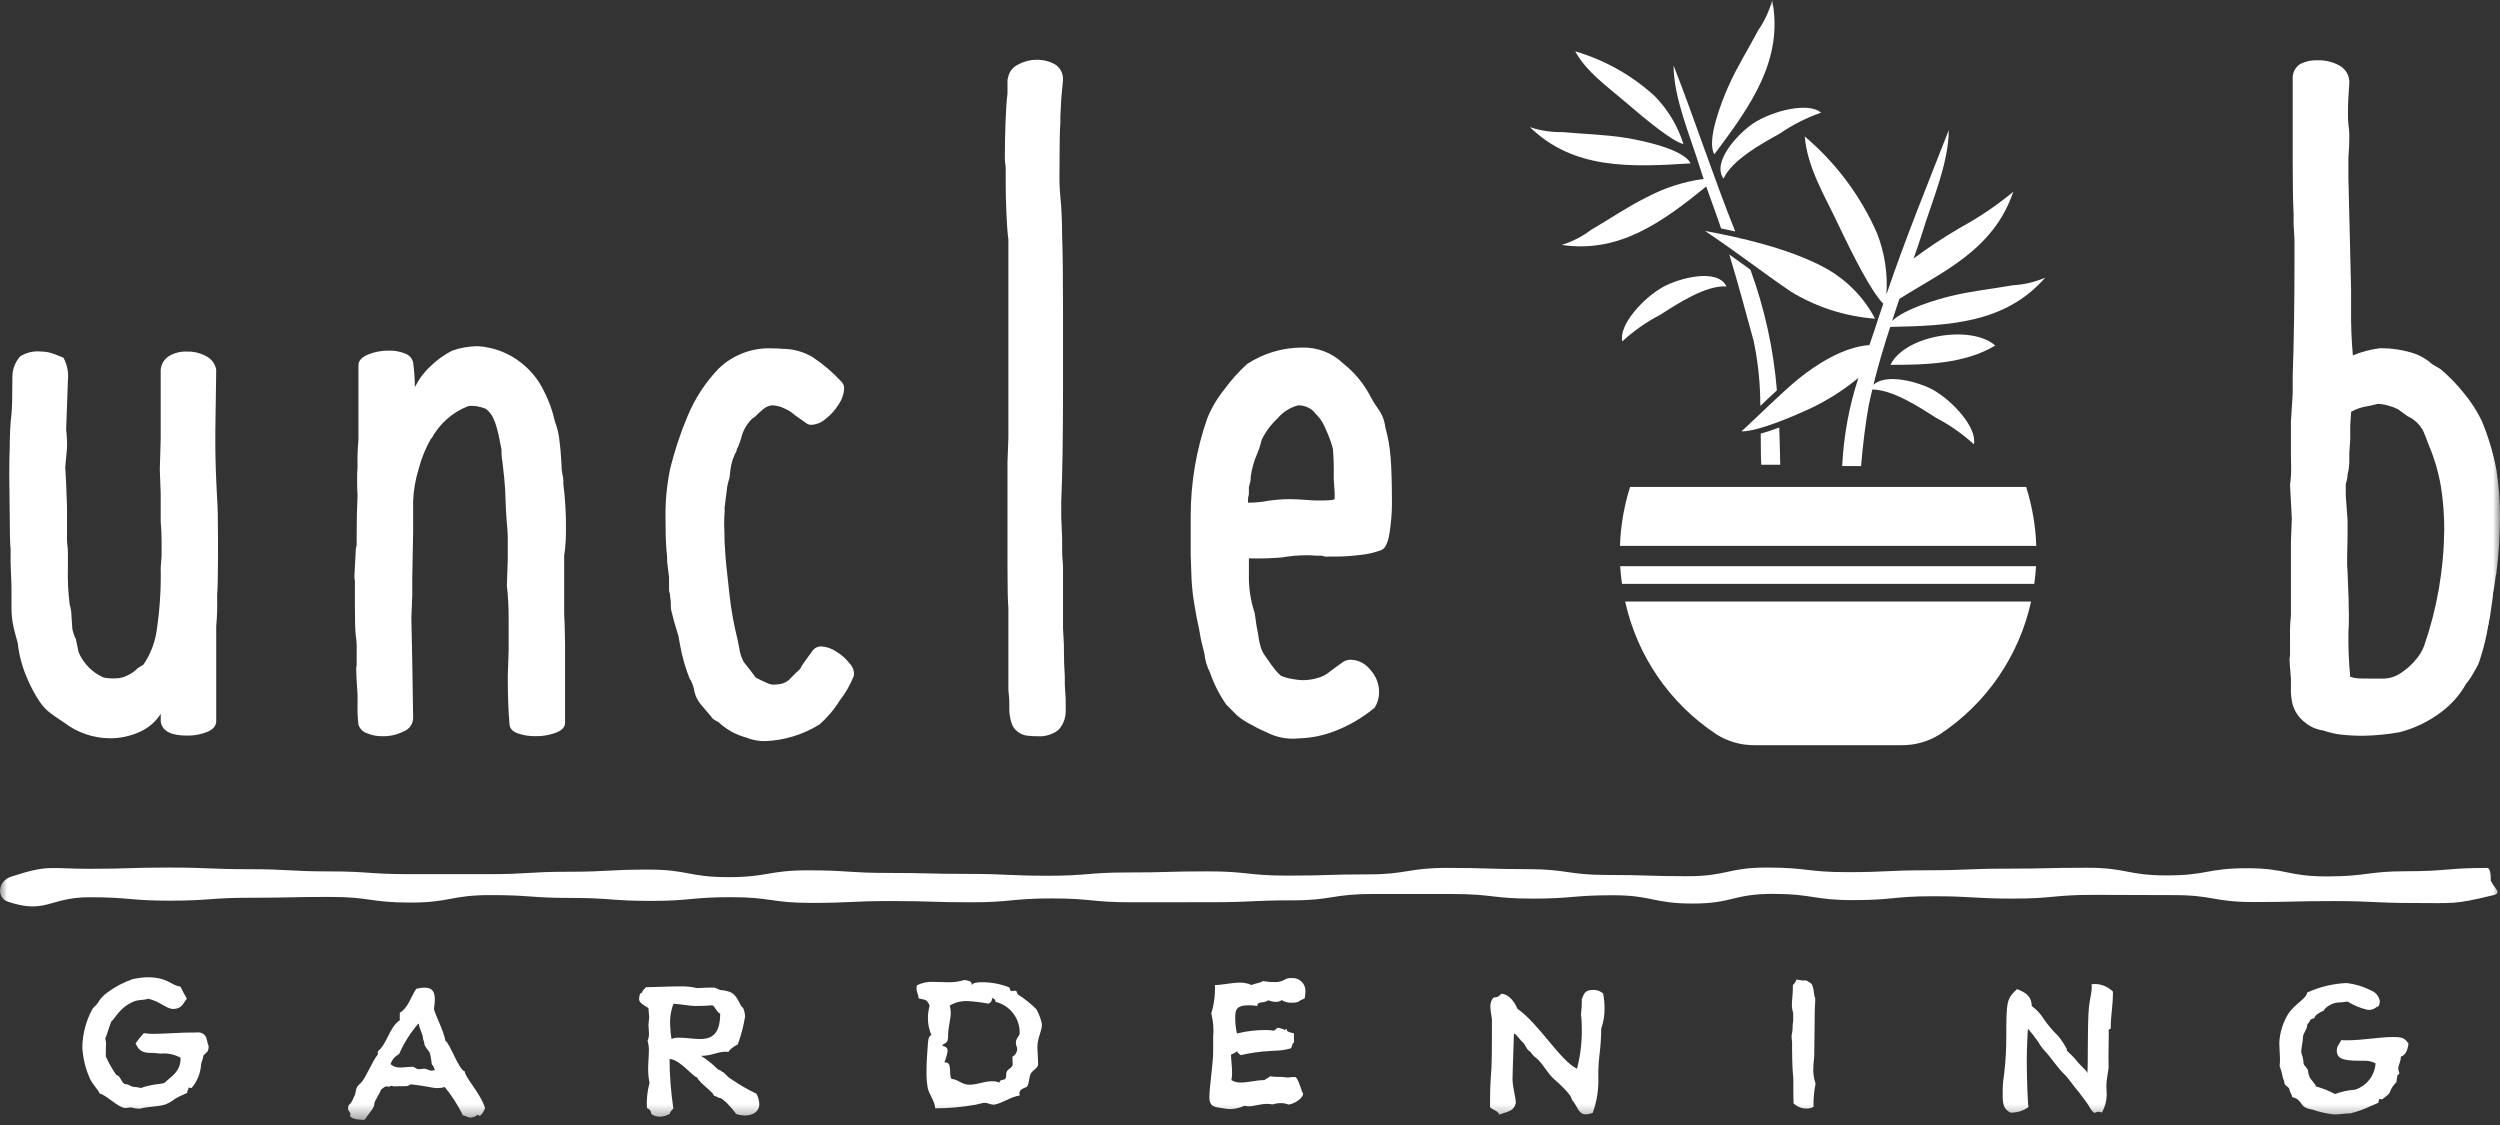
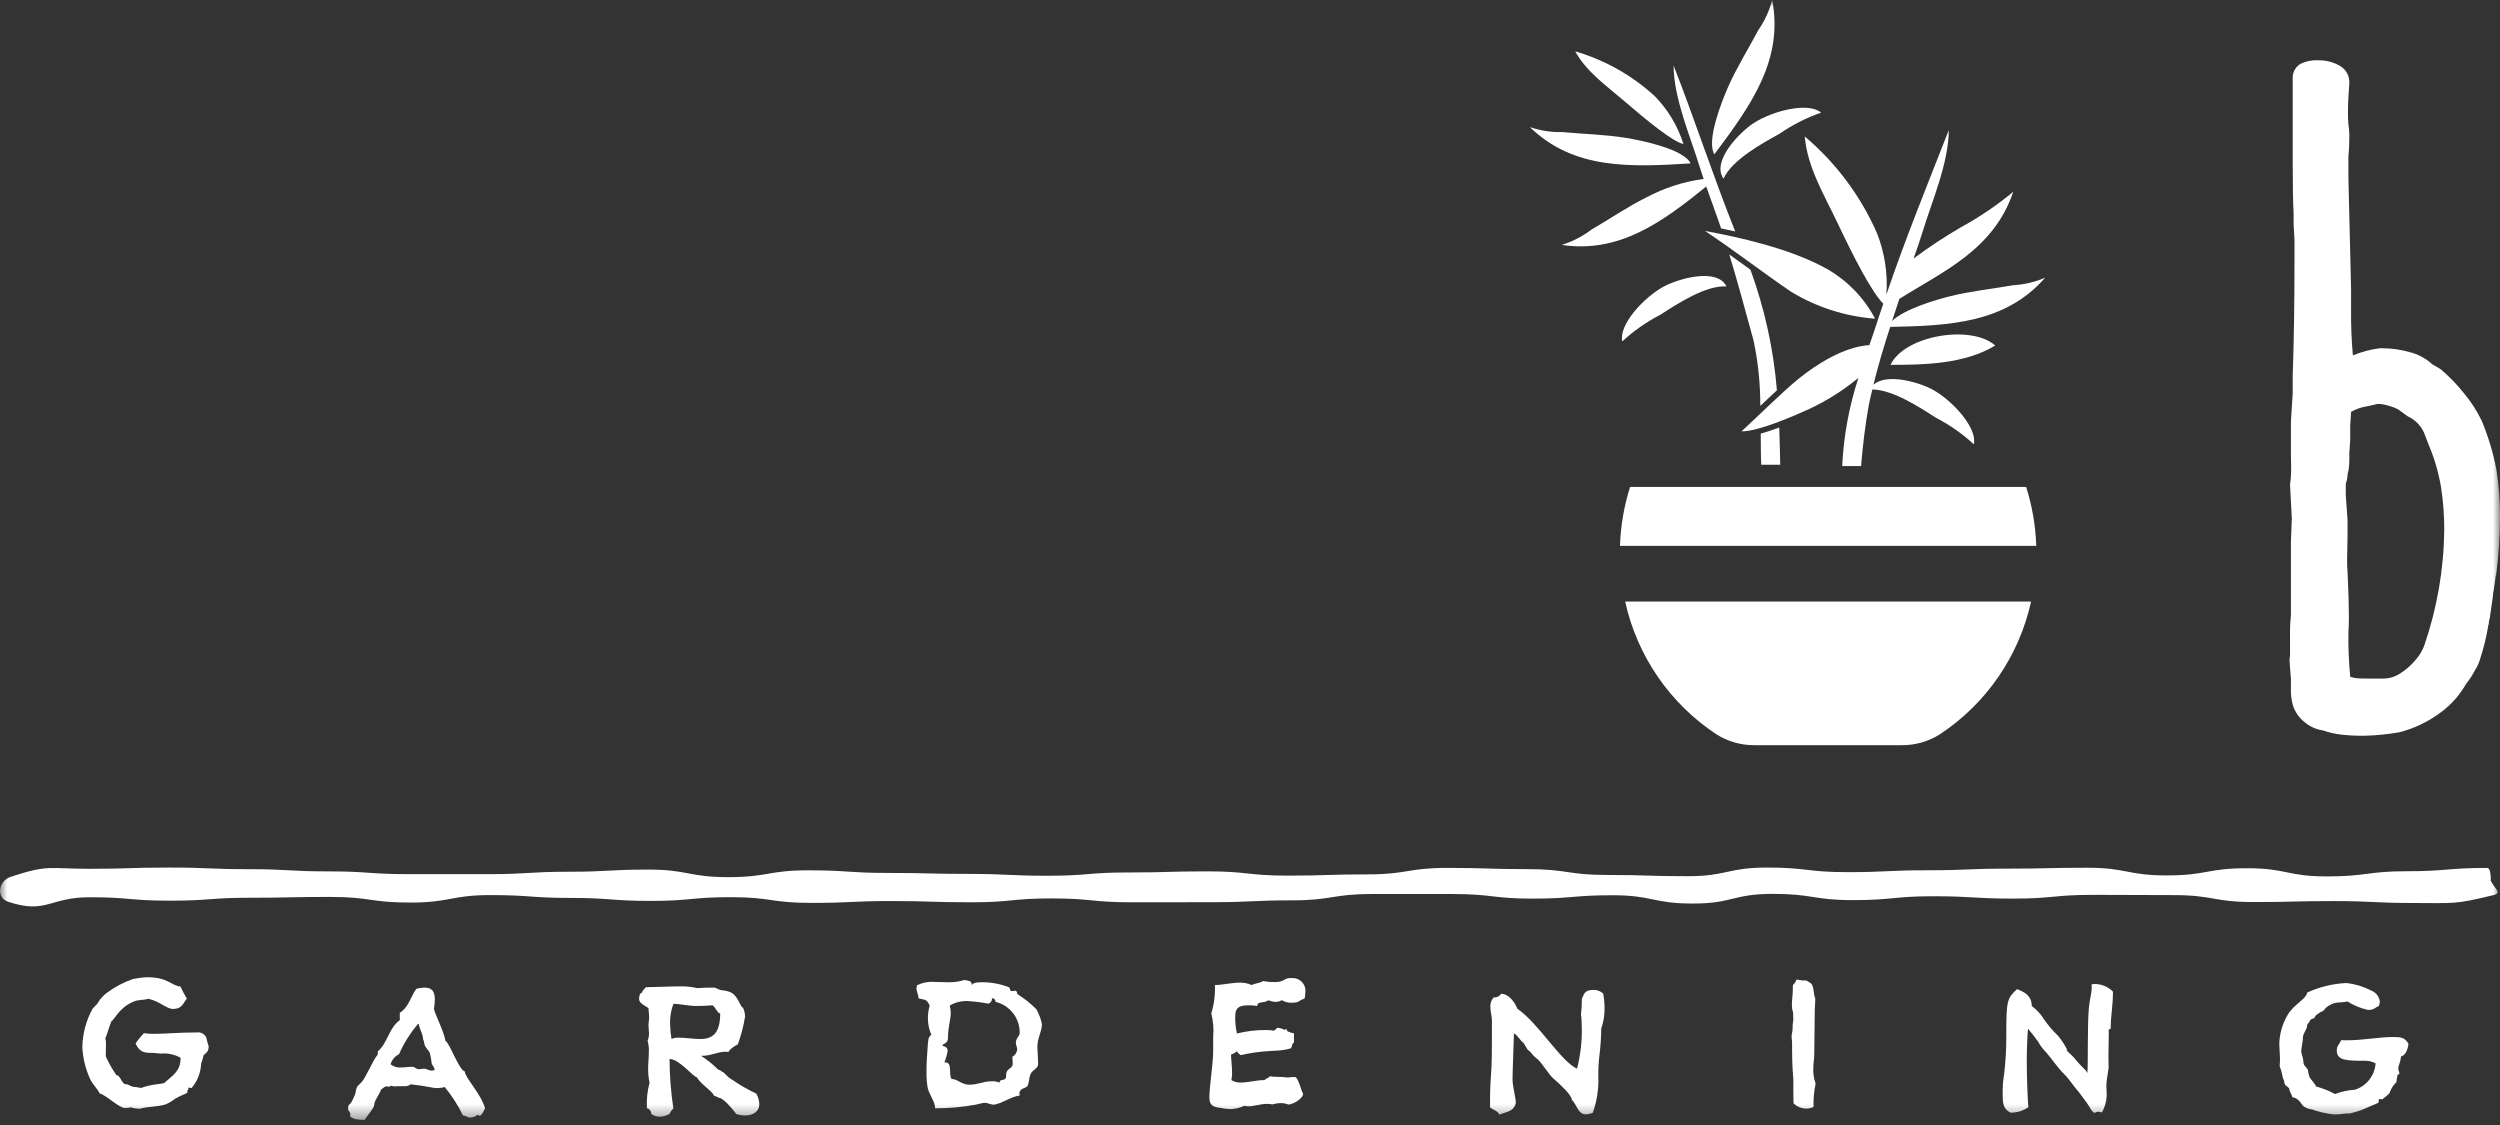
<svg xmlns="http://www.w3.org/2000/svg" width="180" height="81" viewBox="0 0 180 81" fill="none">
  <rect x="0" y="0" width="180" height="81" fill="#333333" stroke="none" />
  <mask id="mask0_505_2028" style="mask-type:luminance" maskUnits="userSpaceOnUse" x="0" y="0" width="180" height="81">
    <path d="M180 0H0V80.626H180V0Z" fill="white" />
  </mask>
  <g mask="url(#mask0_505_2028)">
    <path d="M12.467 72.644C11.967 72.644 11.507 72.082 10.659 71.907C10.433 72.02 10.01 71.958 9.672 72.094C8.588 72.518 8.276 73.38 8.014 73.542C7.814 74.04 7.664 74.665 7.578 74.739C7.626 74.93 7.643 75.128 7.627 75.325C7.627 75.587 7.615 75.761 7.615 76.061C7.829 76.531 8.084 76.981 8.376 77.406C8.713 77.444 8.735 78.067 9.087 78.067C9.287 78.067 9.41 78.267 9.749 78.267C9.885 78.267 10.022 78.329 10.171 78.329C10.235 78.329 10.309 78.267 10.384 78.254C10.747 78.151 11.118 78.08 11.494 78.042C11.603 78.029 11.711 78.008 11.818 77.98C12.454 77.406 13.004 77.132 13.004 76.159C12.567 75.915 12.066 75.811 11.568 75.859C11.443 75.859 11.21 75.81 11.056 75.81C10.395 75.81 10.058 75.785 9.759 75.124C9.939 74.863 10.139 74.617 10.358 74.388C10.601 74.424 10.848 74.441 11.094 74.438C11.506 74.438 11.83 74.413 12.403 74.388C13.089 74.351 13.613 74.338 14.15 74.338C14.268 74.319 14.39 74.332 14.502 74.375C14.614 74.419 14.712 74.493 14.786 74.588C14.898 74.725 14.911 75.061 15.023 75.323C15.01 75.785 14.873 75.736 14.636 76.009C14.636 76.259 14.473 76.471 14.473 76.708C14.424 77.311 14.183 77.884 13.787 78.342C13.715 78.336 13.643 78.319 13.576 78.292C13.576 78.516 13.476 78.442 13.476 78.691C13.177 78.828 12.952 78.916 12.64 79.09C12.421 79.258 12.182 79.401 11.93 79.514C11.28 79.714 10.67 79.651 10.084 79.826C9.86 79.827 9.636 79.794 9.422 79.727C9.284 79.763 9.141 79.779 8.998 79.776C8.562 79.776 7.577 78.79 7.165 78.728C7.127 78.516 6.653 78.08 6.467 77.643C6.156 76.945 5.974 76.197 5.929 75.435C5.938 74.463 6.186 73.508 6.652 72.655C6.714 72.543 6.951 72.354 7.026 72.242C7.204 71.919 7.457 71.642 7.762 71.435C8.308 71.036 8.911 70.72 9.549 70.498C9.89 70.423 10.236 70.378 10.584 70.361C12.108 70.361 12.288 70.948 12.991 71.034C13.104 71.284 13.316 71.662 13.453 71.907C13.167 72.244 13.105 72.644 12.467 72.644Z" fill="white" />
    <path d="M33.333 80.315C32.978 79.584 32.539 78.897 32.024 78.268C31.845 78.317 31.66 78.343 31.474 78.344C31.151 78.344 30.64 78.182 29.567 78.07C29.462 78.158 29.329 78.207 29.192 78.206C28.943 78.206 28.544 78.206 28.358 78.219C28.293 78.198 28.226 78.186 28.158 78.182C28.083 78.182 28.033 78.206 28.033 78.272C27.958 78.227 27.87 78.21 27.784 78.223C27.709 78.223 27.534 78.386 27.425 78.46C27.425 78.597 26.951 79.283 26.951 79.47C26.951 79.782 26.627 80.057 26.253 80.631C25.941 80.631 25.393 80.617 25.192 80.356C25.218 80.32 25.231 80.275 25.23 80.231C25.23 80.057 25.055 79.982 25.055 79.819C25.092 79.445 25.145 79.606 25.292 79.371C25.373 79.241 25.441 79.102 25.492 78.958C25.654 78.696 25.567 78.498 25.741 78.21C25.778 78.16 25.953 77.998 26.003 77.948C26.327 77.636 26.827 76.352 27.201 75.927V75.7C27.887 75.139 28.023 73.967 28.785 73.457V72.919C29.408 72.545 29.558 71.797 29.97 71.199C30.174 71.14 30.385 71.11 30.597 71.109C31.158 71.109 31.308 71.468 31.308 71.958C31.305 72.179 31.284 72.4 31.246 72.618C31.246 72.892 31.981 74.277 32.068 74.938C32.355 75.05 33.041 77.046 33.466 77.145C33.466 77.57 34.613 78.729 34.925 79.79C34.862 79.94 34.675 80.328 34.538 80.328C34.511 80.331 34.482 80.326 34.458 80.312C34.433 80.299 34.413 80.278 34.401 80.253C34.239 80.395 34.03 80.471 33.815 80.466C33.703 80.466 33.515 80.316 33.34 80.316M31.302 77.034C31.265 76.882 31.192 76.741 31.091 76.623C31.06 76.354 31.014 76.087 30.953 75.824C30.854 75.6 30.542 75.363 30.542 75.076C30.542 74.977 30.452 74.851 30.452 74.751C30.452 74.465 30.203 74.103 30.152 73.716H30.104C29.541 74.373 29.079 75.108 28.732 75.9C28.586 75.973 28.457 76.074 28.352 76.198C28.247 76.323 28.168 76.467 28.12 76.623C28.311 76.785 28.556 76.87 28.806 76.86C29.192 76.86 29.306 76.81 29.717 76.81C29.841 76.81 29.979 76.984 30.14 76.984C30.265 76.984 30.403 76.947 30.54 76.947C30.764 76.947 30.826 77.084 31.089 77.084C31.162 77.084 31.235 77.067 31.3 77.034" fill="white" />
    <path d="M46.891 80.203C46.892 80.109 46.861 80.018 46.805 79.944C46.748 79.869 46.669 79.815 46.579 79.79C46.542 79.177 46.605 78.562 46.766 77.97C46.696 77.625 46.663 77.274 46.666 76.922C46.666 76.563 46.716 76.1 46.716 75.775C46.736 75.493 46.706 75.21 46.626 74.939C46.7 74.761 46.734 74.57 46.726 74.377C46.726 74.228 46.688 73.941 46.688 73.779C46.688 73.641 46.738 73.421 46.738 73.281C46.738 73.043 46.688 72.731 46.688 72.582C46.464 72.432 46.015 72.223 46.015 71.954C46.015 71.685 46.077 71.48 46.239 71.467C46.239 71.28 46.44 71.205 46.501 71.08C46.975 71.08 48.184 71.018 49.046 71.018C49.432 71.013 49.817 71.055 50.193 71.143C50.605 71.118 51 71.106 51.391 71.106C51.565 71.106 51.764 71.28 51.939 71.292C52.166 71.307 52.389 71.358 52.6 71.442C53.174 71.716 53.274 72.502 53.496 72.552C53.588 72.752 53.639 72.969 53.646 73.188C53.537 73.873 53.361 74.545 53.123 75.196C52.848 75.321 52.461 75.621 52.461 75.735C52.391 75.725 52.321 75.721 52.25 75.723C51.651 75.723 51.239 76.022 50.478 76.022C50.911 76.298 51.312 76.62 51.676 76.981C51.701 77.019 51.987 77.093 51.975 77.169C52.162 77.169 52.237 77.467 52.736 77.755C53.281 78.131 53.856 78.461 54.456 78.742C54.586 78.971 54.659 79.227 54.669 79.49C54.669 80.052 54.194 80.314 53.634 80.314C53.417 80.313 53.202 80.275 52.998 80.202C52.818 79.914 52.061 79.054 51.813 79.054C51.738 79.054 51.564 78.917 51.401 78.892C51.389 78.642 50.365 77.995 50.191 77.57C49.929 77.57 48.919 76.248 48.208 76.248C48.212 77.442 48.304 78.634 48.483 79.815C48.361 79.919 48.267 80.052 48.208 80.202C47.999 80.324 47.764 80.392 47.522 80.401C47.294 80.408 47.07 80.338 46.886 80.202M51.85 72.968C51.663 72.968 51.476 72.468 51.301 72.381C50.877 72.419 50.503 72.431 50.054 72.431C49.717 72.431 48.969 72.294 48.494 72.269C48.291 72.793 48.211 73.356 48.258 73.916C48.266 74.213 48.295 74.508 48.348 74.801C48.508 74.74 48.677 74.709 48.848 74.711C49.372 74.711 49.933 74.81 50.433 74.81C51.443 74.81 51.853 74.224 51.853 72.965" fill="white" />
    <path d="M66.797 78.344C66.731 77.956 66.701 77.564 66.707 77.171C66.707 76.523 66.756 75.812 66.797 75.313C66.823 75.013 66.809 74.627 67.059 74.515C66.894 74.137 66.809 73.729 66.809 73.316C66.81 73.009 66.852 72.702 66.935 72.406C66.722 71.896 66.576 72.008 66.137 71.882C66.137 71.634 65.987 71.41 65.987 71.148C65.99 71.08 65.999 71.012 66.013 70.946C66.382 70.757 66.796 70.67 67.21 70.696C67.535 70.696 67.871 70.722 68.221 70.722C68.635 70.736 69.048 70.681 69.444 70.559C69.68 70.61 69.967 70.61 69.967 70.884V70.946C70.029 70.772 70.304 70.722 70.654 70.722C71.332 70.713 72.005 70.835 72.637 71.08C72.749 71.118 72.674 71.356 72.848 71.356C72.923 71.356 73.011 71.331 73.085 71.331C73.26 71.331 73.185 71.53 73.297 71.604C73.775 71.908 74.219 72.264 74.619 72.665C74.808 72.999 74.943 73.361 75.019 73.737C75.019 74.262 74.694 74.735 74.694 75.334C74.694 75.721 74.743 76.158 74.743 76.631C74.743 76.906 74.357 77.042 74.221 77.293C74.084 77.543 74.108 77.99 73.959 78.215C73.883 78.34 73.397 78.353 73.397 78.727C73.399 78.777 73.407 78.828 73.422 78.876C72.76 78.966 72.237 79.415 71.576 79.537C71.326 79.537 71.09 79.4 70.915 79.4C70.74 79.4 70.416 79.512 70.254 79.537C69.29 79.711 68.314 79.798 67.335 79.799C67.322 79.313 66.911 78.826 66.797 78.34M69.616 72.079C69.182 72.065 68.753 72.177 68.382 72.403C68.428 72.569 68.453 72.741 68.455 72.915C68.455 73.425 68.257 73.901 68.257 74.698C68.257 75.21 67.87 75.072 67.857 75.309C68.144 75.347 68.231 75.496 68.231 75.668C68.183 75.95 68.104 76.226 67.995 76.491H68.057C68.606 76.491 68.269 77.377 68.518 77.688C68.942 77.688 69.242 78.099 69.774 78.099C70.422 78.099 70.81 77.85 71.419 77.85C71.608 77.843 71.795 77.877 71.968 77.95C71.968 77.701 72.255 77.788 72.368 77.688C72.505 77.538 72.393 77.364 72.492 77.15C72.592 76.936 72.916 76.888 72.916 76.601C72.916 76.439 72.892 76.252 72.892 76.09C72.992 76.035 73.076 75.956 73.136 75.86C73.197 75.764 73.233 75.654 73.24 75.541C73.24 75.379 73.141 75.291 73.141 75.066C73.141 74.768 73.416 74.568 73.416 74.418C73.434 73.896 73.272 73.384 72.956 72.968C72.64 72.552 72.19 72.258 71.682 72.135C71.67 71.999 71.608 71.873 71.419 71.873C71.429 71.959 71.408 72.044 71.36 72.116C71.312 72.187 71.24 72.238 71.158 72.261C70.647 72.165 70.13 72.102 69.611 72.073" fill="white" />
    <path d="M91.615 79.517C91.488 79.492 91.359 79.48 91.229 79.479C90.73 79.479 90.318 79.653 89.907 79.653C89.802 79.653 89.697 79.641 89.596 79.616C89.286 79.761 88.95 79.841 88.609 79.853C88.408 79.853 88.207 79.832 88.011 79.791C87.599 79.717 87.175 79.728 87.087 79.229C87.076 79.155 87.072 79.08 87.075 79.005C87.075 78.283 87.349 76.535 87.349 75.7V74.639C87.4 74.079 87.353 73.513 87.212 72.969C87.414 72.306 87.502 71.614 87.474 70.923C87.986 70.923 88.672 70.749 89.308 70.749C89.586 70.749 89.861 70.808 90.115 70.923C90.403 70.786 90.864 70.749 90.913 70.636C90.951 70.636 90.977 70.648 91.013 70.648C91.28 70.695 91.55 70.716 91.821 70.711C92.039 70.713 92.254 70.662 92.449 70.562C92.604 70.45 92.796 70.401 92.987 70.424C93.123 70.411 93.261 70.429 93.389 70.476C93.518 70.523 93.634 70.599 93.73 70.697C93.826 70.795 93.898 70.913 93.942 71.043C93.987 71.172 94.001 71.31 93.985 71.446C93.986 71.594 93.969 71.74 93.935 71.883L93.586 72.046C93.473 72.183 93.211 72.195 92.987 72.195C92.74 72.206 92.496 72.141 92.288 72.009C92.16 72.096 92.007 72.139 91.852 72.133C91.672 72.131 91.494 72.093 91.328 72.02C90.929 72.282 90.542 72.046 90.521 72.432C90.336 72.395 90.148 72.379 89.96 72.383C89.349 72.383 88.937 72.457 88.937 73.155C88.924 73.577 88.965 73.999 89.061 74.411C89.743 74.24 90.443 74.157 91.145 74.161C91.337 74.158 91.529 74.175 91.718 74.211C91.811 74.153 91.896 74.082 91.968 73.999C92.147 74.013 92.321 74.064 92.479 74.149L92.628 74.087L92.678 74.237C92.83 74.318 92.995 74.373 93.165 74.399V75.059L93.076 75.135L92.963 75.471C92.683 75.557 92.395 75.612 92.102 75.633C91.978 75.633 91.603 75.671 91.453 75.671C90.739 75.708 90.03 75.808 89.334 75.97C89.271 75.919 89.122 75.845 89.072 75.695C88.937 75.794 88.79 75.874 88.634 75.933C88.634 76.257 88.71 76.768 88.71 77.23C88.713 77.41 88.697 77.591 88.66 77.768C88.862 77.892 89.097 77.953 89.334 77.942C89.894 77.942 90.468 77.768 90.993 77.768H91.042C91.18 77.63 91.317 77.63 91.441 77.493C91.594 77.518 91.749 77.531 91.903 77.531C92.178 77.529 92.453 77.546 92.726 77.581C92.842 77.563 92.958 77.55 93.076 77.544C93.15 77.542 93.225 77.546 93.3 77.556C93.562 77.856 93.686 78.554 93.824 78.74C93.824 79.099 93.113 79.514 92.763 79.527C92.582 79.452 92.386 79.418 92.189 79.426C91.995 79.427 91.801 79.458 91.615 79.517Z" fill="white" />
    <path d="M113.168 79.167C113.168 78.843 112.245 77.995 111.946 77.746C111.408 77.298 111.049 76.498 110.573 76.15C110.261 75.912 110.274 75.762 110.063 75.638C109.938 75.563 109.751 75.126 109.663 75.064C109.476 74.939 109.164 74.415 109.003 74.415C109.003 74.74 108.902 77.146 108.902 77.708C108.902 78.232 109.139 79.042 109.139 79.412C109.015 79.986 108.601 80.023 107.943 80.249C107.842 79.961 107.481 79.924 107.281 79.724C107.281 79.101 107.281 78.314 107.343 77.516C107.418 76.681 107.418 75.845 107.418 73.401C107.393 73.101 107.306 72.79 107.306 72.464C107.301 72.346 107.319 72.228 107.359 72.117C107.4 72.005 107.462 71.903 107.543 71.816C107.648 71.825 107.753 71.806 107.848 71.76C107.943 71.713 108.023 71.642 108.081 71.554C108.605 71.554 109.029 72.092 109.253 72.63C110.788 73.691 112.359 76.397 113.544 76.947C113.818 75.889 113.932 74.796 113.88 73.704C113.879 73.482 113.862 73.261 113.831 73.042C113.877 72.67 113.898 72.295 113.893 71.92C114.08 71.445 114.168 71.272 114.779 71.272C115.019 71.281 115.248 71.374 115.428 71.533C115.49 71.863 115.523 72.197 115.527 72.532C115.541 73.05 115.461 73.567 115.29 74.056C115.283 74.716 115.238 75.375 115.153 76.03C115.099 76.514 115.074 77.001 115.079 77.489C115.117 78.384 114.982 79.278 114.679 80.12C114.52 80.187 114.351 80.225 114.18 80.233C113.632 80.233 113.594 79.659 113.17 79.172" fill="white" />
    <path d="M129.133 79.429C129.12 78.855 129.12 78.257 129.12 77.67C129.03 76.81 129.03 75.849 129.03 75.051C129.03 74.914 128.992 74.802 128.992 74.652C128.992 74.453 129.067 74.293 129.067 74.053C129.059 73.856 129.076 73.66 129.116 73.467C129.116 73.281 129.105 73.093 129.105 72.906C129.044 72.725 129.014 72.535 129.015 72.344C129.015 72.008 129.09 71.646 129.09 70.923C129.21 70.814 129.3 70.676 129.352 70.523C129.504 70.556 129.658 70.581 129.813 70.598C129.858 70.588 129.904 70.584 129.95 70.586C130.043 70.587 130.132 70.623 130.201 70.686L130.362 70.775C130.637 71 130.541 71.536 130.699 71.885C130.699 72.308 130.662 72.446 130.662 72.882C130.662 74.105 130.625 74.929 130.625 75.976C130.625 76.25 130.562 76.526 130.562 76.836C130.533 77.238 130.589 77.642 130.724 78.022C130.609 78.571 130.558 79.132 130.575 79.693C130.426 79.775 130.258 79.817 130.088 79.817C129.911 79.821 129.734 79.789 129.569 79.722C129.403 79.656 129.253 79.557 129.128 79.431" fill="white" />
    <path d="M150.885 70.848C151.355 70.867 151.801 71.063 152.133 71.397C152.133 72.445 151.971 73.131 151.971 74.004C151.971 74.041 151.958 74.093 151.921 74.093C151.908 74.093 151.821 74.117 151.821 74.168C151.821 74.218 151.833 74.28 151.833 74.367C151.833 74.567 151.808 75.764 151.808 76.101C151.808 76.264 151.821 76.75 151.821 76.849C151.821 76.999 151.659 77.735 151.659 78.171C151.659 78.384 151.683 78.659 151.683 78.87C151.669 79.304 151.549 79.727 151.335 80.104C151.25 80.06 151.155 80.039 151.059 80.042C150.971 80.053 150.886 80.084 150.811 80.132C150.572 80.032 150.41 79.594 150.211 79.347C150.048 79.147 149.813 78.797 149.65 78.598C149.264 78.174 148.989 77.687 148.574 77.289C148.159 76.891 147.627 76.091 147.24 75.68C147.053 75.486 146.893 75.267 146.765 75.031C146.532 74.698 146.283 74.377 146.017 74.07C145.992 74.133 145.927 75.517 145.927 76.39C145.927 77.551 146.001 79.596 146.051 79.709C145.671 79.983 145.211 80.123 144.742 80.108C144.244 79.834 144.193 79.472 144.193 78.812C144.193 78.662 144.193 78.212 144.207 78.062C144.23 77.788 144.269 77.552 144.305 77.277C144.41 76.37 144.46 75.458 144.454 74.545C144.454 72.026 144.505 71.889 145.229 71.216C145.776 71.44 146.263 71.664 146.289 72.438C146.641 72.692 146.938 73.014 147.162 73.385C147.458 73.813 147.796 74.21 148.171 74.57C148.425 74.873 148.643 75.204 148.821 75.557C148.821 75.583 148.807 75.607 148.807 75.632C148.807 75.657 149.282 76.081 149.406 76.243C150.005 76.98 150.179 76.991 150.291 77.266C150.355 76.568 150.28 73.824 150.404 72.512C150.467 71.901 150.605 71.515 150.605 71.053C150.607 70.993 150.603 70.933 150.593 70.874C150.687 70.854 150.783 70.846 150.879 70.85" fill="white" />
    <path d="M170.466 72.707C169.953 72.59 169.464 72.387 169.019 72.108C168.383 72.232 168.221 72.095 167.722 72.383C167.548 72.471 167.402 72.604 167.298 72.769C166.974 72.893 166.637 73.142 166.637 73.307C166.5 73.319 166.312 73.431 166.312 73.481C166.312 73.594 166.114 73.693 166.114 73.83C166.114 74.142 165.813 74.368 165.813 74.703C165.813 74.953 165.69 75.477 165.69 75.677C165.69 75.914 165.788 75.989 165.839 76.35C165.85 76.412 165.854 76.475 165.852 76.537C165.852 76.724 166.176 76.924 166.176 77.086C166.189 77.222 166.22 77.356 166.266 77.485C166.328 77.722 166.739 78.046 166.739 78.221C167.22 78.351 167.684 78.535 168.124 78.77C168.584 78.595 169.068 78.49 169.559 78.459C169.968 78.328 170.329 78.077 170.593 77.738C170.858 77.4 171.014 76.989 171.042 76.561C170.804 76.434 170.538 76.37 170.268 76.374C168.971 76.374 168.249 76.362 168.249 75.649C168.249 75.301 168.385 75.264 168.572 74.89C168.685 74.901 168.859 74.901 168.971 74.901C170.155 74.901 171.303 74.665 172.276 74.665C172.862 74.665 173.138 74.69 173.412 75.152C173.337 75.69 173.15 75.999 172.862 76.074C172.862 76.432 172.676 76.701 172.676 76.922C172.682 77.043 172.713 77.162 172.765 77.272C172.74 77.322 172.666 77.397 172.617 77.397C172.617 77.52 172.553 77.683 172.553 77.808C172.554 77.846 172.55 77.884 172.541 77.92C172.337 78.111 172.179 78.346 172.08 78.606C172.08 78.756 171.669 79.031 171.518 79.154C171.469 79.154 171.394 79.13 171.344 79.13C171.319 79.13 171.282 79.13 171.282 79.18C171.28 79.258 171.263 79.334 171.232 79.405C171.12 79.467 170.844 79.566 170.62 79.667C170.17 79.883 169.697 80.05 169.211 80.165C168.687 80.165 168.625 80.24 168.039 80.24C167.503 80.181 166.975 80.061 166.466 79.881C166.247 79.86 166.037 79.783 165.857 79.656C165.744 79.566 165.677 79.407 165.569 79.297C165.439 79.134 165.251 79.027 165.045 78.998C165.045 78.873 164.846 78.573 164.846 78.485C164.846 78.224 164.472 78.224 164.472 77.925C164.472 77.787 164.346 77.637 164.346 77.501C164.299 77.245 164.228 76.995 164.134 76.752C164.148 76.578 164.16 76.403 164.16 76.228C164.16 75.966 164.109 75.421 164.109 75.093C164.142 74.356 164.362 73.64 164.746 73.011C165.22 72.275 166.043 71.934 166.118 71.463C167.013 71.052 167.978 70.82 168.962 70.778C169.575 70.85 170.171 71.032 170.72 71.316C170.885 71.378 171.031 71.484 171.142 71.622C171.252 71.76 171.323 71.926 171.347 72.101C171.347 72.251 171.297 72.501 171.123 72.501C171.035 72.578 170.932 72.636 170.82 72.673C170.708 72.709 170.591 72.723 170.474 72.713" fill="white" />
    <path d="M179.494 64.456C176.694 65.142 176.675 65.016 173.792 65.016C170.908 65.016 170.906 64.878 168.021 64.878C165.135 64.878 165.138 64.947 162.255 64.947C159.371 64.947 159.372 64.448 156.49 64.448C153.608 64.448 153.606 64.43 150.722 64.43C147.838 64.43 147.838 64.699 144.952 64.699C142.067 64.699 142.069 64.53 139.186 64.53C136.302 64.53 136.302 64.808 133.418 64.808C130.533 64.808 130.532 64.359 127.648 64.359C124.764 64.359 124.764 65.055 121.88 65.055C118.996 65.055 118.995 64.458 116.11 64.458C113.226 64.458 113.226 64.7 110.341 64.7C107.457 64.7 107.456 64.369 104.571 64.369C101.687 64.369 101.686 64.369 98.801 64.369C95.917 64.369 95.916 64.825 93.031 64.825C90.145 64.825 90.145 64.959 87.261 64.959C84.376 64.959 84.375 64.965 81.489 64.965C78.604 64.965 78.603 64.686 75.717 64.686C72.83 64.686 72.831 64.965 69.945 64.965C67.059 64.965 67.06 64.875 64.174 64.875C61.289 64.875 61.289 65.009 58.404 65.009C55.518 65.009 55.52 64.596 52.636 64.596C49.753 64.596 49.751 64.865 46.866 64.865C43.98 64.865 43.979 64.651 41.093 64.651C38.207 64.651 38.207 64.447 35.321 64.447C32.434 64.447 32.434 64.985 29.548 64.985C26.662 64.985 26.661 64.578 23.774 64.578C20.887 64.578 20.888 64.638 18.003 64.638C15.117 64.638 15.115 64.849 12.227 64.849C9.339 64.849 9.337 64.601 6.447 64.601C3.557 64.601 3.341 65.834 0.596 64.931C-0.308 64.633 -0.132 63.43 0.776 63.13C3.505 62.227 3.546 62.554 6.421 62.554C9.297 62.554 9.298 62.464 12.176 62.464C15.053 62.464 15.051 62.582 17.926 62.582C20.8 62.582 20.796 62.74 23.675 62.74C26.554 62.74 26.551 62.939 29.427 62.939H35.177C38.053 62.939 38.053 62.766 40.928 62.766C43.803 62.766 43.804 62.61 46.68 62.61C49.555 62.61 49.557 63.154 52.434 63.154C55.312 63.154 55.31 62.663 58.186 62.663C61.063 62.663 61.064 62.851 63.941 62.851C66.818 62.851 66.817 62.921 69.694 62.921C72.57 62.921 72.571 63.054 75.448 63.054C78.324 63.054 78.325 62.818 81.201 62.818C84.078 62.818 84.079 62.738 86.957 62.738C89.834 62.738 89.834 63.045 92.711 63.045C95.589 63.045 95.589 62.955 98.467 62.955C101.345 62.955 101.345 62.488 104.223 62.488C107.101 62.488 107.101 62.578 109.979 62.578C112.857 62.578 112.856 62.998 115.734 62.998C118.612 62.998 118.612 63.087 121.489 63.087C124.366 63.087 124.365 62.464 127.241 62.464C130.116 62.464 130.118 62.795 132.994 62.795C135.871 62.795 135.873 62.66 138.752 62.66C141.631 62.66 141.63 62.543 144.508 62.543C147.386 62.543 147.386 62.478 150.265 62.478C153.143 62.478 153.145 63.03 156.024 63.03C158.903 63.03 158.901 62.513 161.778 62.513C164.656 62.513 164.658 63.102 167.538 63.102C170.418 63.102 170.421 62.729 173.303 62.729C176.185 62.729 176.185 62.491 179.067 62.491C179.336 62.491 179.336 63.145 179.336 63.416C179.639 64.029 180.178 64.292 179.492 64.46" fill="white" />
-     <path fill-rule="evenodd" clip-rule="evenodd" d="M93.471 29.184C92.88 29.336 92.353 29.672 91.966 30.144C91.504 30.573 91.125 31.083 90.848 31.649C90.849 31.688 90.838 31.727 90.816 31.761C90.794 31.794 90.783 31.833 90.784 31.873C90.724 32.137 90.639 32.394 90.528 32.641C90.29 33.182 90.128 33.753 90.048 34.338C90.06 34.501 90.038 34.664 89.984 34.818C89.984 34.863 89.973 34.907 89.953 34.947C89.928 35.007 89.917 35.073 89.92 35.138V35.587C89.877 35.721 89.855 35.862 89.856 36.003V36.195C90.134 36.194 90.412 36.178 90.688 36.148C90.871 36.133 91.052 36.107 91.231 36.068C91.771 35.985 92.317 35.942 92.863 35.939C93.183 35.939 93.62 35.961 94.174 36.003C94.45 36.028 94.728 36.039 95.005 36.035C95.304 36.04 95.603 36.029 95.902 36.003L96.094 35.939V35.459L96.03 34.498V34.275C96.043 33.623 96.023 32.971 95.97 32.321C95.856 31.876 95.7 31.441 95.506 31.024C95.387 30.713 95.232 30.418 95.043 30.144L94.53 29.568C94.235 29.319 93.862 29.183 93.475 29.184M2.906 25.309C3.274 25.306 3.638 25.377 3.978 25.517C4.308 25.656 4.506 25.736 4.57 25.758C4.84 26.257 4.951 26.827 4.889 27.391L4.762 30.944C4.817 31.379 4.838 31.818 4.825 32.257L4.697 33.634L4.762 34.818L4.825 36.515V38.885C4.828 39.024 4.839 39.163 4.858 39.301C4.88 39.482 4.89 39.663 4.889 39.846V40.838C4.862 41.737 4.905 42.637 5.017 43.529C5.062 43.665 5.094 43.804 5.113 43.945C5.133 44.072 5.144 44.201 5.146 44.329L5.209 45.29C5.263 45.545 5.349 45.792 5.465 46.026L5.657 46.955C6.002 47.769 6.643 48.421 7.451 48.78C7.746 48.838 8.047 48.859 8.348 48.844C8.656 48.836 8.958 48.754 9.227 48.604C9.485 48.482 9.718 48.314 9.915 48.108L10.331 47.851C10.84 47.099 11.168 46.24 11.29 45.34C11.507 43.87 11.601 42.385 11.57 40.899L11.634 40.002V39.016C11.638 38.534 11.617 38.052 11.57 37.572V35.523L11.506 33.826L11.57 31.584V26.818C11.555 26.599 11.595 26.38 11.687 26.181C11.779 25.983 11.921 25.811 12.098 25.681C12.502 25.421 12.977 25.292 13.457 25.313C13.955 25.298 14.447 25.42 14.881 25.665C15.062 25.762 15.217 25.898 15.337 26.065C15.456 26.232 15.535 26.424 15.568 26.626L15.504 31.076V31.941C15.504 33.029 15.547 34.341 15.632 35.878C15.675 36.433 15.696 37.415 15.696 38.825V40.002C15.696 41.39 15.675 42.351 15.632 42.884C15.655 43.621 15.634 44.359 15.568 45.093V51.91C15.568 52.252 15.355 52.513 14.928 52.694C14.461 52.882 13.961 52.974 13.457 52.963C12.306 52.963 11.678 52.632 11.574 51.97V51.394C11.212 51.966 10.689 52.417 10.071 52.69C9.389 53.004 8.646 53.163 7.896 53.155C6.715 53.145 5.57 52.752 4.633 52.035C4.27 51.8 3.95 51.581 3.673 51.378C3.378 51.157 3.119 50.893 2.905 50.593C2.494 49.99 2.152 49.344 1.884 48.666C1.568 47.904 1.363 47.101 1.275 46.281L1.147 45.832C1.042 45.464 0.956 45.09 0.892 44.712C0.845 44.383 0.823 44.051 0.827 43.719V42.214L0.763 40.518V39.525C0.721 39.186 0.7 38.353 0.7 37.028L0.667 34.21C0.667 33.378 0.678 32.727 0.7 32.258C0.7 31.852 0.71 31.42 0.731 30.961C0.752 30.501 0.784 30.123 0.827 29.824C0.87 29.397 0.892 28.5 0.892 27.134C0.892 26.591 1.091 26.067 1.451 25.661C1.884 25.386 2.395 25.262 2.906 25.308M55.66 25.085C55.873 25.08 56.087 25.09 56.299 25.114C57.062 25.111 57.813 25.31 58.474 25.69C59.236 26.191 59.934 26.782 60.553 27.451C60.629 27.519 60.689 27.603 60.727 27.698C60.766 27.792 60.783 27.894 60.778 27.995C60.752 28.392 60.62 28.773 60.394 29.099C60.146 29.506 59.826 29.865 59.45 30.157C59.17 30.407 58.816 30.558 58.442 30.588C58.318 30.596 58.194 30.564 58.09 30.495L57.227 29.887C57.007 29.684 56.752 29.521 56.475 29.407C56.201 29.271 55.901 29.195 55.595 29.183C55.386 29.203 55.187 29.28 55.019 29.407C54.782 29.595 54.558 29.798 54.349 30.015L54.157 30.143C53.753 30.533 53.474 31.035 53.357 31.584L53.165 32.128C53.143 32.171 53.117 32.218 53.085 32.273C53.052 32.327 53.035 32.389 53.036 32.452C52.802 32.879 52.65 33.346 52.588 33.829L52.524 34.405C52.458 34.604 52.405 34.808 52.365 35.014L52.173 36.518V36.838C52.151 37.095 52.14 37.383 52.14 37.703L52.173 39.08L52.236 40.072L52.3 40.776L52.524 42.826C52.643 43.905 52.835 44.974 53.1 46.027L53.227 46.667C53.272 47.015 53.381 47.352 53.548 47.66L54.028 48.268L54.411 48.781C54.645 48.909 54.886 49.026 55.129 49.133C55.275 49.208 55.431 49.262 55.593 49.294C55.846 49.299 56.098 49.272 56.344 49.213C56.591 49.132 56.809 48.982 56.972 48.781L57.356 48.397C57.529 48.279 57.663 48.112 57.74 47.917L57.963 47.597L58.475 46.892C58.544 46.784 58.639 46.696 58.75 46.635C58.862 46.573 58.987 46.541 59.115 46.54C59.504 46.562 59.88 46.689 60.203 46.908C60.585 47.135 60.92 47.434 61.189 47.788C61.299 47.902 61.382 48.038 61.432 48.188C61.481 48.338 61.497 48.497 61.477 48.653C61.225 49.298 60.881 49.902 60.454 50.447C60.054 51.094 59.558 51.677 58.982 52.175C57.814 52.895 56.482 53.303 55.112 53.36C54.641 53.372 54.172 53.285 53.737 53.105C52.981 52.907 52.288 52.521 51.721 51.983C51.62 51.941 51.523 51.888 51.434 51.824C51.339 51.773 51.261 51.695 51.21 51.599L50.475 50.735C50.196 50.408 50.018 50.008 49.963 49.582C49.927 49.452 49.884 49.324 49.834 49.199C49.771 49.027 49.718 48.929 49.675 48.91C49.356 48.125 49.12 47.31 48.971 46.476L48.843 45.772L48.523 44.712L48.396 44.2C48.319 43.963 48.286 43.713 48.3 43.464C48.3 43.335 48.289 43.206 48.267 43.079C48.248 42.973 48.237 42.866 48.235 42.759C48.231 42.725 48.22 42.692 48.204 42.663C48.176 42.58 48.165 42.493 48.172 42.407V41.575L48.043 40.518C48.041 40.186 48.02 39.855 47.98 39.525C47.937 38.97 47.915 38.212 47.916 37.252C47.899 36.052 48.017 34.855 48.267 33.682C48.579 32.431 48.986 31.206 49.483 30.016C50.013 28.72 50.783 27.536 51.754 26.526C52.27 26.031 52.883 25.647 53.555 25.399C54.226 25.151 54.942 25.044 55.656 25.086M93.728 25.024C94.278 25.005 94.826 25.098 95.34 25.296C95.854 25.494 96.323 25.793 96.718 26.177C97.483 26.78 98.12 27.531 98.589 28.386L98.653 28.514L98.909 28.962L99.229 29.442C99.511 29.828 99.687 30.28 99.74 30.755C99.941 31.466 100.07 32.195 100.124 32.932C100.188 33.722 100.22 34.854 100.22 36.326C100.213 36.98 100.159 37.633 100.061 38.279C99.954 39.027 99.762 39.464 99.485 39.592C98.977 39.788 98.444 39.912 97.902 39.96C97.366 40.027 96.827 40.065 96.287 40.072H95.679C95.506 40.094 95.33 40.072 95.168 40.008H94.72C94.496 39.983 94.272 39.973 94.048 39.976C93.458 39.981 92.87 40.035 92.289 40.136C91.502 40.203 90.712 40.224 89.922 40.201V41.321C89.895 42.277 90.036 43.231 90.338 44.138L90.466 45.035L90.594 45.708C90.63 46.056 90.705 46.4 90.818 46.732C90.906 46.95 91.025 47.155 91.17 47.34C91.446 47.745 91.66 48.039 91.809 48.221C91.934 48.377 92.074 48.522 92.225 48.653C92.47 48.761 92.728 48.836 92.993 48.877C93.256 48.932 93.523 48.965 93.792 48.973C94.161 48.972 94.527 48.918 94.88 48.813C95.212 48.724 95.519 48.559 95.777 48.333L96.609 47.724C96.797 47.569 97.036 47.489 97.28 47.501C97.548 47.513 97.81 47.583 98.047 47.707C98.285 47.831 98.493 48.006 98.656 48.218C99.065 48.656 99.294 49.233 99.296 49.833C99.298 50.229 99.187 50.618 98.975 50.954C98.11 51.675 97.131 52.248 96.078 52.649C95.265 52.964 94.405 53.137 93.535 53.161C92.719 53.251 91.894 53.095 91.168 52.713C90.761 52.541 90.365 52.343 89.984 52.121C89.665 51.956 89.364 51.757 89.087 51.528L88.288 50.728C87.789 50.006 87.391 49.22 87.105 48.39C86.895 47.981 86.764 47.535 86.721 47.077L86.463 46.024L86.334 45.288C86.227 44.84 86.115 44.259 85.999 43.543C85.893 42.934 85.824 42.319 85.791 41.702L85.73 40.002V37.156C85.729 34.769 86.129 32.399 86.914 30.144C87.218 29.388 87.633 28.681 88.145 28.047C88.632 27.38 89.184 26.763 89.793 26.206C90.963 25.442 92.33 25.032 93.728 25.024ZM34.384 24.925C35.541 24.989 36.648 25.415 37.55 26.142C38.227 26.674 38.774 27.353 39.149 28.127C39.514 28.824 39.783 29.567 39.95 30.336C40.106 30.749 40.213 31.179 40.27 31.617C40.334 32.086 40.387 32.694 40.429 33.441C40.423 33.678 40.445 33.915 40.493 34.147C40.552 34.365 40.574 34.592 40.558 34.818C40.697 35.923 40.761 37.035 40.749 38.148C40.755 38.608 40.733 39.068 40.685 39.525L40.621 40.005V43.911C40.621 44.296 40.632 44.616 40.653 44.872L40.685 46.344V52.044C40.685 52.343 40.472 52.578 40.045 52.748C39.576 52.926 39.077 53.013 38.575 53.004C38.128 53.015 37.684 52.944 37.262 52.796C36.9 52.658 36.708 52.449 36.687 52.168C36.601 51.229 36.559 50.076 36.559 48.711L36.623 46.822V44.648C36.629 43.813 36.586 42.98 36.495 42.151L36.559 40.262V39.077C36.567 38.617 36.546 38.157 36.495 37.7L36.431 36.773L36.367 35.205L36.303 34.404L36.175 33.251C36.121 32.967 36.099 32.676 36.112 32.387L35.887 31.267C35.866 31.177 35.824 31.015 35.759 30.77C35.695 30.523 35.605 30.282 35.49 30.053C35.371 29.816 35.202 29.608 34.994 29.444C34.855 29.383 34.711 29.335 34.563 29.3C34.38 29.25 34.192 29.222 34.003 29.22C33.895 29.215 33.787 29.226 33.683 29.252C32.559 29.695 31.629 30.524 31.06 31.589V31.526C30.648 32.242 30.335 33.012 30.13 33.814C29.906 34.547 29.777 35.305 29.746 36.071V38.28L29.683 41.578V42.891L29.618 44.459L29.683 47.661L29.746 51.728C29.736 51.931 29.667 52.127 29.548 52.292C29.429 52.456 29.264 52.583 29.074 52.656C28.598 52.898 28.069 53.019 27.535 53.008C27.145 53.015 26.758 52.939 26.4 52.784C26.261 52.736 26.135 52.656 26.032 52.55C25.93 52.444 25.853 52.316 25.809 52.175C25.751 51.697 25.73 51.216 25.744 50.735V50.031C25.68 49.071 25.648 48.505 25.648 48.334C25.64 48.173 25.651 48.012 25.68 47.853V46.825C25.693 46.472 25.672 46.118 25.617 45.769C25.574 45.406 25.552 44.658 25.552 43.526V41.83C25.521 41.694 25.511 41.554 25.521 41.414C25.521 41.351 25.553 40.742 25.617 39.589C25.617 39.524 25.627 39.459 25.648 39.397C25.672 39.314 25.683 39.228 25.68 39.141V38.532C25.68 37.487 25.702 36.526 25.744 35.651C25.723 35.48 25.713 35.139 25.713 34.626C25.705 34.295 25.716 33.964 25.744 33.634C25.726 32.972 25.748 32.309 25.809 31.649V26.302C25.809 25.982 26.032 25.725 26.48 25.533C26.956 25.336 27.468 25.238 27.984 25.245C28.388 25.233 28.791 25.304 29.167 25.454C29.307 25.502 29.433 25.585 29.534 25.695C29.634 25.804 29.706 25.937 29.743 26.081C29.825 26.676 29.868 27.275 29.871 27.875C30.151 27.309 30.531 26.799 30.994 26.369C31.456 25.918 31.983 25.54 32.558 25.245C33.145 25.041 33.76 24.933 34.381 24.925M74.619 4.305C75.082 4.293 75.54 4.404 75.946 4.625C76.136 4.742 76.291 4.907 76.396 5.104C76.5 5.302 76.549 5.523 76.538 5.746L76.41 7.122L76.346 8.372V8.853C76.303 9.323 76.282 10.518 76.282 12.44C76.271 13.017 76.292 13.595 76.346 14.169C76.388 14.553 76.42 15.018 76.442 15.562C76.464 16.106 76.474 16.603 76.474 17.05C76.517 18.097 76.538 19.891 76.538 22.432V27.874C76.538 31.375 76.496 34.129 76.41 36.135V37.255L76.474 38.76V39.721C76.474 39.891 76.484 40.08 76.506 40.297C76.528 40.521 76.539 40.745 76.538 40.969V45.228L76.602 46.476V46.892C76.602 47.447 76.623 48.056 76.666 48.718V49.294L76.73 50.351V51.214C76.734 51.721 76.539 52.21 76.186 52.575C75.754 52.898 75.219 53.052 74.683 53.007C74.469 53.011 74.255 53 74.043 52.975C73.808 52.962 73.581 52.89 73.382 52.764C73.183 52.639 73.02 52.464 72.907 52.258C72.745 51.867 72.663 51.448 72.668 51.025V50.48C72.666 50.33 72.656 50.18 72.636 50.032C72.614 49.862 72.603 49.69 72.603 49.519V43.784C72.562 43.271 72.54 42.332 72.54 40.966V33.252L72.603 31.524V17.241C72.54 16.771 72.492 16.131 72.46 15.32C72.428 14.509 72.412 13.857 72.412 13.364V12.18C72.41 12.051 72.4 11.923 72.38 11.795C72.359 11.647 72.348 11.497 72.348 11.347C72.348 10.643 72.364 9.811 72.396 8.85C72.429 7.889 72.476 7.185 72.54 6.737V5.747L72.603 5.491C72.65 5.304 72.739 5.13 72.863 4.983C72.988 4.836 73.144 4.719 73.321 4.642C73.718 4.422 74.165 4.306 74.619 4.305Z" fill="white" />
    <path fill-rule="evenodd" clip-rule="evenodd" d="M171.206 29.076C171.099 29.097 170.965 29.129 170.805 29.172C170.652 29.213 170.496 29.245 170.339 29.268C169.967 29.335 169.609 29.465 169.28 29.652L169.216 30.644V31.668L169.152 32.596V33.044C169.158 33.296 169.142 33.547 169.103 33.796C169.071 33.956 169.045 34.078 169.024 34.164C169.016 34.394 168.973 34.62 168.895 34.836V35.668L169.024 37.461V38.55L168.991 40.278C168.985 40.577 168.996 40.877 169.024 41.175C169.087 42.583 169.119 43.629 169.12 44.314C169.12 44.89 169.109 45.273 169.087 45.465C169.068 46.555 169.111 47.645 169.216 48.729C169.392 48.79 169.576 48.828 169.762 48.841C169.933 48.852 170.232 48.858 170.659 48.858H171.653C172.085 48.843 172.503 48.704 172.857 48.458C173.271 48.194 173.64 47.864 173.948 47.482C174.205 47.19 174.406 46.854 174.542 46.49C175.467 43.812 175.954 41.002 175.986 38.169C175.991 37.118 175.911 36.068 175.746 35.03C175.57 33.996 175.274 32.986 174.863 32.022L174.606 31.35C174.503 31.047 174.339 30.768 174.123 30.532C173.908 30.295 173.647 30.105 173.355 29.974L172.648 29.462C172.429 29.35 172.197 29.264 171.958 29.205C171.713 29.131 171.46 29.088 171.204 29.078M166.903 4.341C167.454 4.329 167.998 4.467 168.476 4.741C168.694 4.868 168.873 5.054 168.992 5.277C169.111 5.5 169.166 5.752 169.15 6.005C169.085 6.816 169.053 7.52 169.054 8.117C169.049 8.395 169.059 8.673 169.085 8.949C169.137 9.288 169.159 9.63 169.15 9.973C169.15 10.357 169.128 10.806 169.085 11.318V12.822L169.278 20.815V22.252C169.265 23.366 169.308 24.479 169.407 25.588C170.023 25.332 170.67 25.16 171.332 25.076H171.59C172.224 25.083 172.856 25.174 173.467 25.345C174.083 25.495 174.651 25.798 175.12 26.225C175.227 26.289 175.355 26.364 175.505 26.449C175.608 26.502 175.705 26.566 175.793 26.641C176.38 27.143 176.918 27.7 177.399 28.305C177.906 28.912 178.337 29.578 178.682 30.289C179.157 31.428 179.512 32.613 179.742 33.825C179.924 34.984 180.01 36.156 179.998 37.33C179.993 38.635 179.907 39.939 179.742 41.234C179.739 41.288 179.728 41.342 179.709 41.394C179.688 41.455 179.677 41.52 179.677 41.585L179.549 42.482C179.505 42.639 179.484 42.8 179.485 42.962L179.26 44.53C179.255 44.569 179.245 44.607 179.228 44.642C179.204 44.709 179.193 44.779 179.195 44.85C179.197 44.905 179.187 44.96 179.164 45.011C179.141 45.061 179.13 45.115 179.132 45.17C179.011 45.886 178.839 46.592 178.618 47.283C178.526 47.647 178.375 47.993 178.169 48.307C178 48.637 177.796 48.948 177.559 49.234C177.107 50.038 176.489 50.736 175.747 51.283C174.861 51.951 173.852 52.438 172.778 52.718C171.93 52.87 171.071 52.956 170.21 52.974C169.663 52.979 169.117 52.952 168.573 52.894C168.125 52.841 167.684 52.739 167.258 52.59C166.778 52.525 166.327 52.326 165.957 52.014C165.533 51.693 165.223 51.245 165.074 50.734C164.972 50.337 164.929 49.927 164.946 49.518V48.846C164.883 48.142 164.851 47.715 164.85 47.566C164.842 47.448 164.853 47.328 164.882 47.214V45.653C164.875 45.215 164.896 44.776 164.946 44.341V39.028L165.011 37.332L164.882 34.9C164.944 34.471 164.971 34.037 164.962 33.604C164.952 33.209 164.946 32.937 164.946 32.788V30.356L165.074 28.34V27.092C165.164 24.575 165.203 21.548 165.203 19.052V17.258L165.14 16.144V15.377C165.097 14.544 165.075 13.603 165.075 11.512V5.523C165.087 5.335 165.145 5.152 165.243 4.99C165.341 4.828 165.476 4.693 165.638 4.595C166.032 4.406 166.468 4.318 166.905 4.339" fill="white" />
    <path d="M119.764 20.646C118.322 21.437 116.535 23.404 116.804 24.58C117.634 23.817 118.561 23.168 119.562 22.651C120.79 21.86 122.835 20.52 124.307 20.625C123.649 19.262 120.858 20.048 119.767 20.646" fill="white" />
    <path d="M121.725 11.768C121.224 10.725 118.184 10.112 117.102 9.933C115.577 9.683 114.039 9.655 112.512 9.511C111.71 9.53 110.911 9.409 110.152 9.152C113.3 12.214 117.371 12.038 121.722 11.764" fill="white" />
    <path d="M126.773 31.219C126.781 32.219 126.781 33.041 126.811 33.461H128.176C128.157 32.654 128.143 31.757 128.105 30.781C127.643 30.953 127.193 31.103 126.773 31.219Z" fill="white" />
    <path d="M123.914 16.446C124.264 16.517 124.602 16.59 124.935 16.664C123.366 12.739 122.009 8.575 120.498 4.715C120.507 7.097 121.71 9.819 122.397 12.076C122.479 12.345 122.571 12.614 122.661 12.883C121.22 13.078 119.825 13.528 118.542 14.213C117.159 14.897 115.892 15.774 114.566 16.544C113.928 17.029 113.209 17.398 112.443 17.634C116.564 18.25 119.658 16.02 122.848 13.427C123.199 14.43 123.578 15.43 123.916 16.441" fill="white" />
    <path d="M126.031 19.42L125.911 19.33C125.449 18.996 124.979 18.657 124.509 18.322C125.137 20.385 125.705 22.508 126.26 24.533C126.585 26.076 126.746 27.648 126.742 29.224C127.145 28.841 127.549 28.459 127.937 28.101C127.694 25.134 127.053 22.213 126.031 19.417" fill="white" />
    <path d="M124.096 12.864C124.695 11.518 126.841 10.342 128.117 9.635C129.045 8.995 130.054 8.482 131.118 8.11C130.204 7.323 127.629 7.972 126.252 8.871C125.21 9.552 123.203 11.644 124.1 12.866" fill="white" />
    <path d="M127.598 0C127.394 0.775 127.056 1.508 126.599 2.167C125.882 3.524 125.06 4.827 124.434 6.237C123.99 7.24 122.836 10.118 123.433 11.109C126.051 7.619 128.431 4.312 127.598 0Z" fill="white" />
    <path d="M116.958 7.287C118.621 8.722 120.43 10.191 121.208 10.372C120.801 9.077 120.094 7.896 119.145 6.925C117.506 5.425 115.546 4.321 113.414 3.696C114.238 5.191 115.673 6.179 116.955 7.284" fill="white" />
    <path d="M136.114 26.27C138.625 26.27 141.472 26.2 143.655 24.878C141.975 23.364 137.153 24.11 136.114 26.27Z" fill="white" />
    <path d="M144.923 20.539C143.413 20.808 141.879 20.961 140.382 21.335C139.463 21.565 137.116 22.238 136.227 23.114C136.406 22.576 136.582 22.045 136.754 21.521C139.877 19.547 143.539 18.004 144.956 13.807C143.763 14.795 142.477 15.664 141.116 16.403C139.963 17.078 138.848 17.816 137.776 18.615C138.001 17.987 138.224 17.359 138.414 16.731C139.102 14.475 140.303 11.752 140.312 9.37C138.811 13.205 137.168 17.23 135.821 21.209C135.928 19.703 135.697 18.192 135.143 16.788C133.963 14.1 132.183 11.718 129.941 9.824C130.137 12.072 131.344 14.032 132.302 16.053C133.458 18.491 134.744 21.011 135.597 21.868C135.491 22.192 135.37 22.52 135.267 22.844C135.059 23.501 134.83 24.17 134.597 24.846C132.719 24.968 130.724 26.28 129.504 27.267C128.328 28.22 126.604 29.944 125.388 31.058C126.584 31.079 129.201 29.935 130.271 29.444C131.485 28.876 132.625 28.163 133.667 27.32C133.712 27.284 133.757 27.249 133.804 27.213C133.132 29.266 132.74 31.401 132.638 33.559H133.999C134.096 32.249 134.328 30.361 134.55 29.188C134.621 28.809 134.719 28.426 134.807 28.044C136.261 28.055 138.182 29.3 139.358 30.061C140.359 30.578 141.287 31.227 142.117 31.989C142.38 30.814 140.592 28.85 139.157 28.055C138.171 27.517 135.827 26.842 134.887 27.706C135.225 26.314 135.647 24.916 136.095 23.537C140.394 23.454 144.399 23.261 147.25 19.994C146.514 20.31 145.727 20.495 144.927 20.539" fill="white" />
    <path d="M135.005 22.944C134.226 21.464 133.045 20.234 131.597 19.395C128.922 17.876 125.057 17.05 122.757 16.628C124.801 17.973 126.922 19.625 128.946 20.998C130.782 22.117 132.858 22.784 135.002 22.944" fill="white" />
    <path d="M145.883 35.061H117.366C116.931 36.435 116.686 37.861 116.638 39.301H146.611C146.563 37.861 146.318 36.435 145.883 35.061Z" fill="white" />
    <path d="M123.557 52.856C124.381 53.385 125.34 53.661 126.319 53.652H136.929C137.908 53.661 138.867 53.385 139.691 52.856C143.029 50.644 145.377 47.222 146.238 43.311H117.011C117.873 47.222 120.221 50.644 123.559 52.856" fill="white" />
-     <path d="M146.595 40.768H116.653C116.678 41.198 116.725 41.62 116.784 42.039H146.466C146.524 41.62 146.572 41.198 146.596 40.768" fill="white" />
  </g>
</svg>